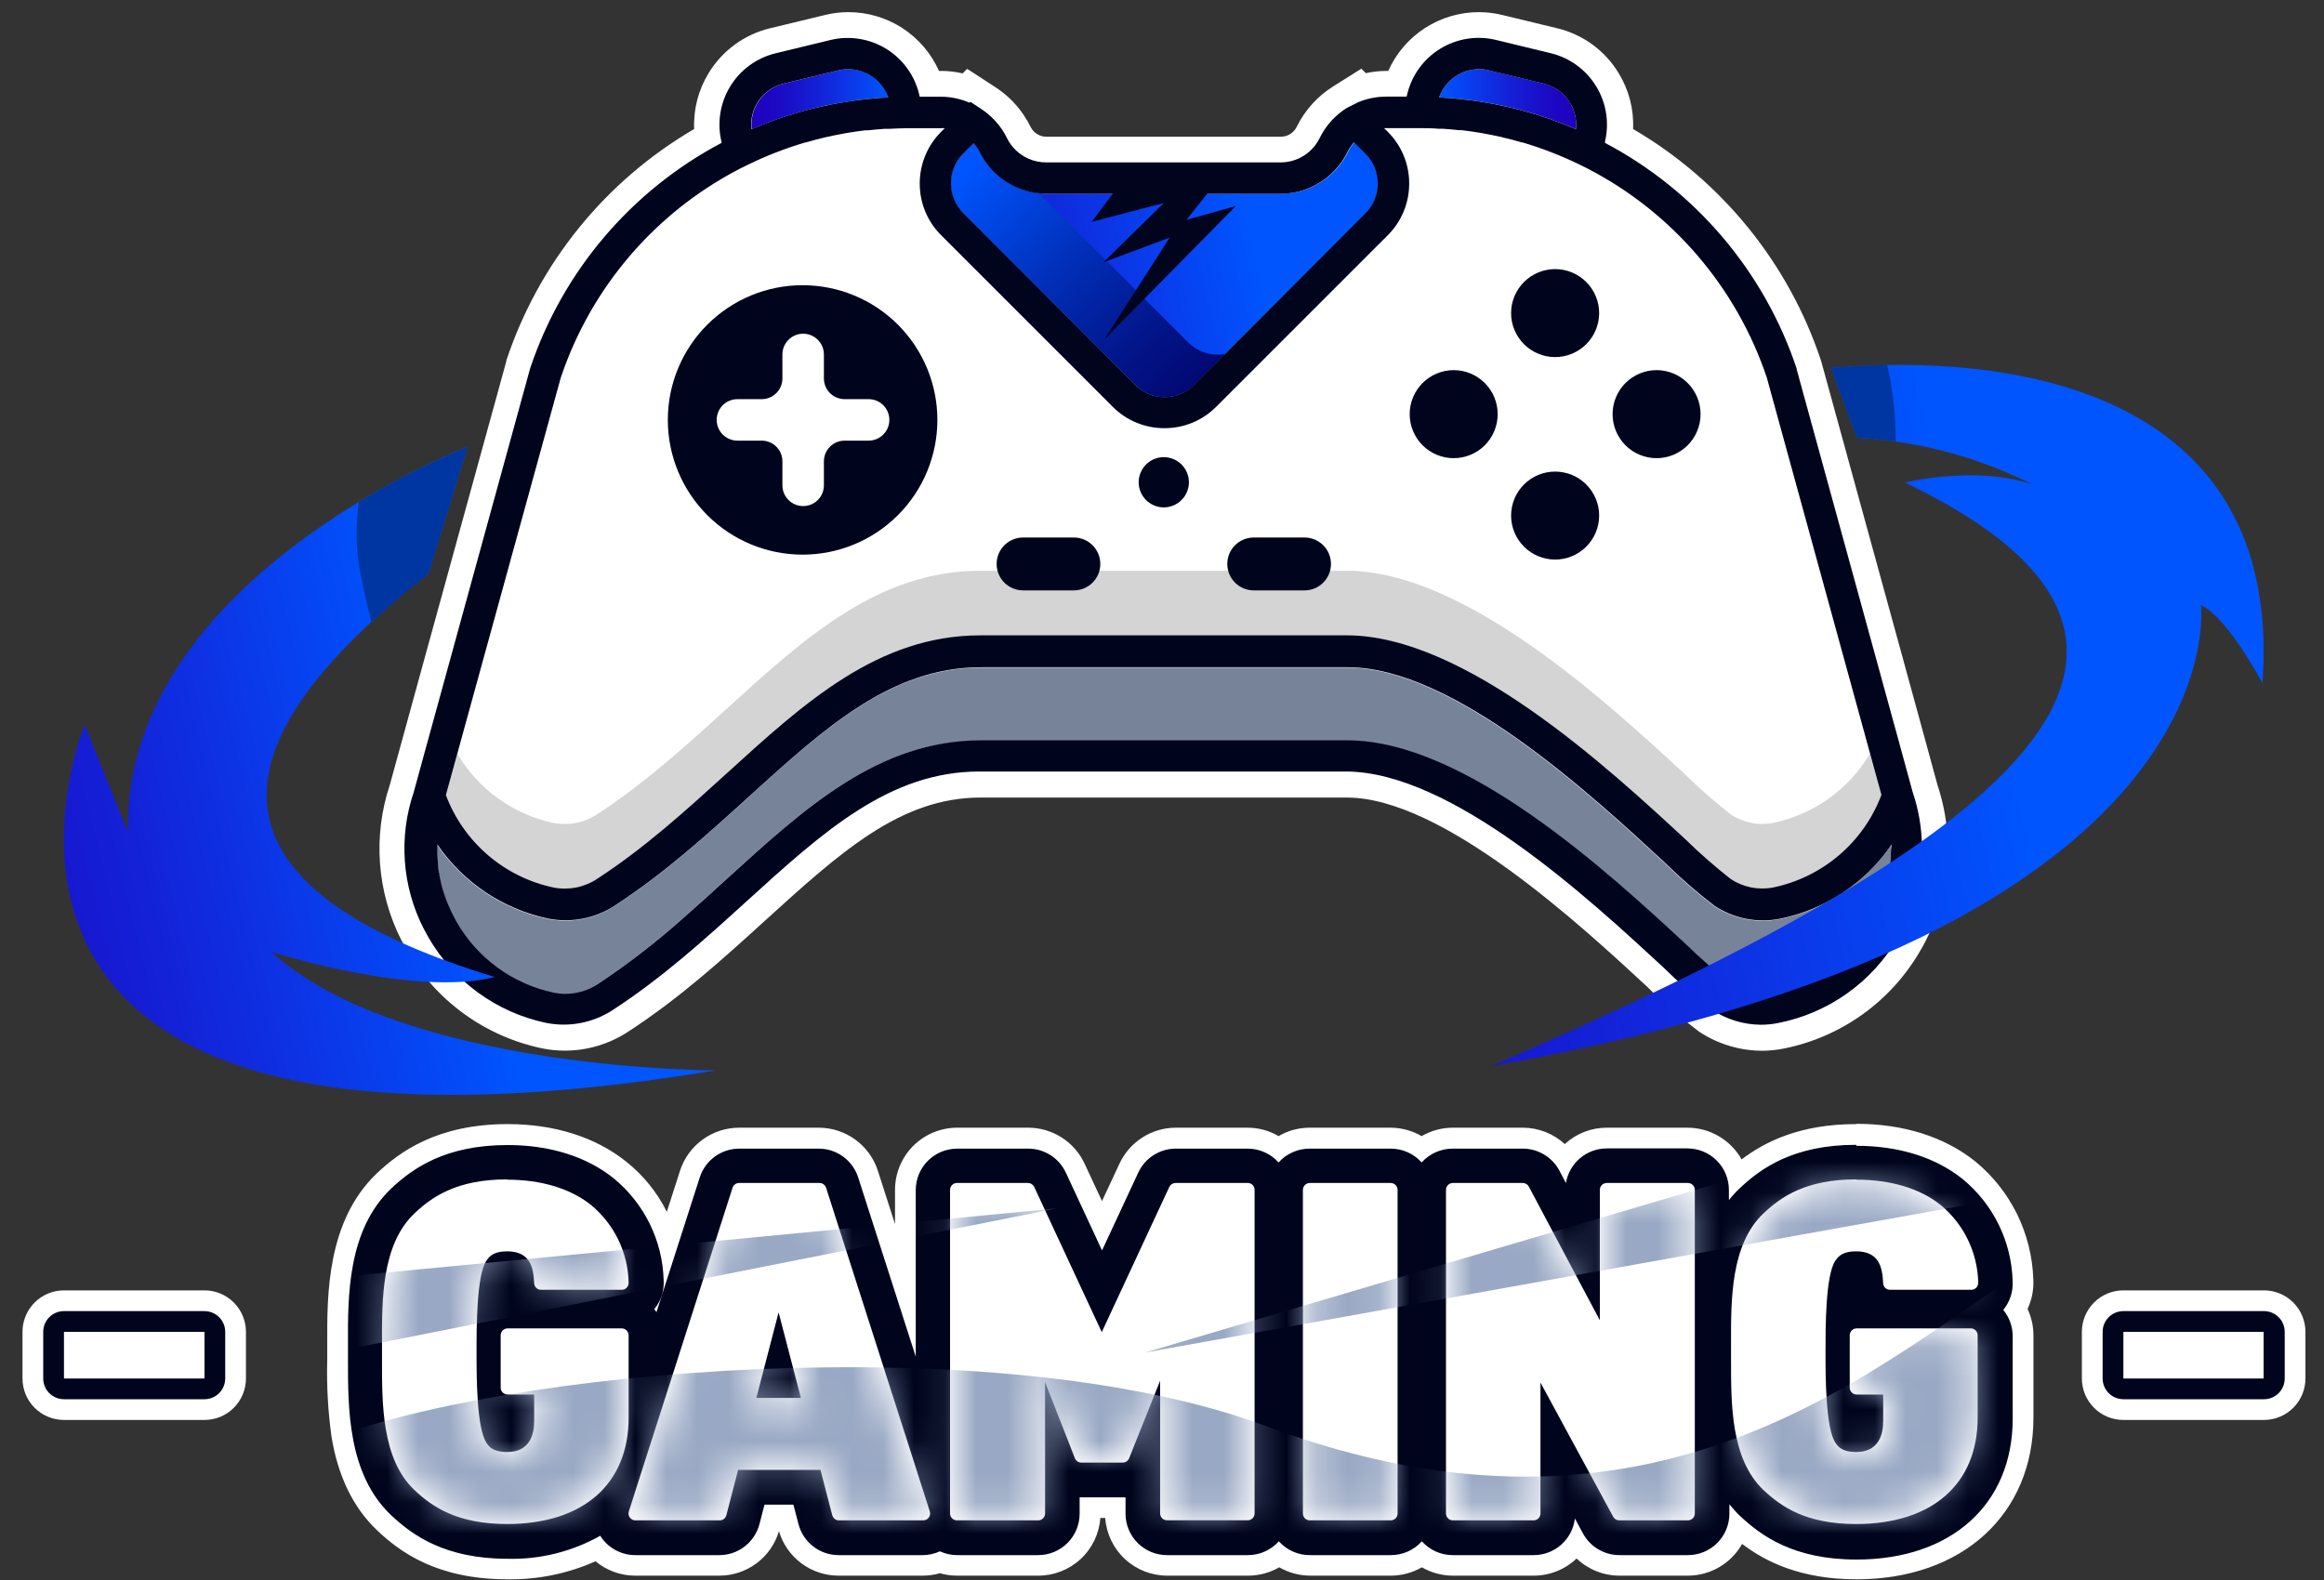
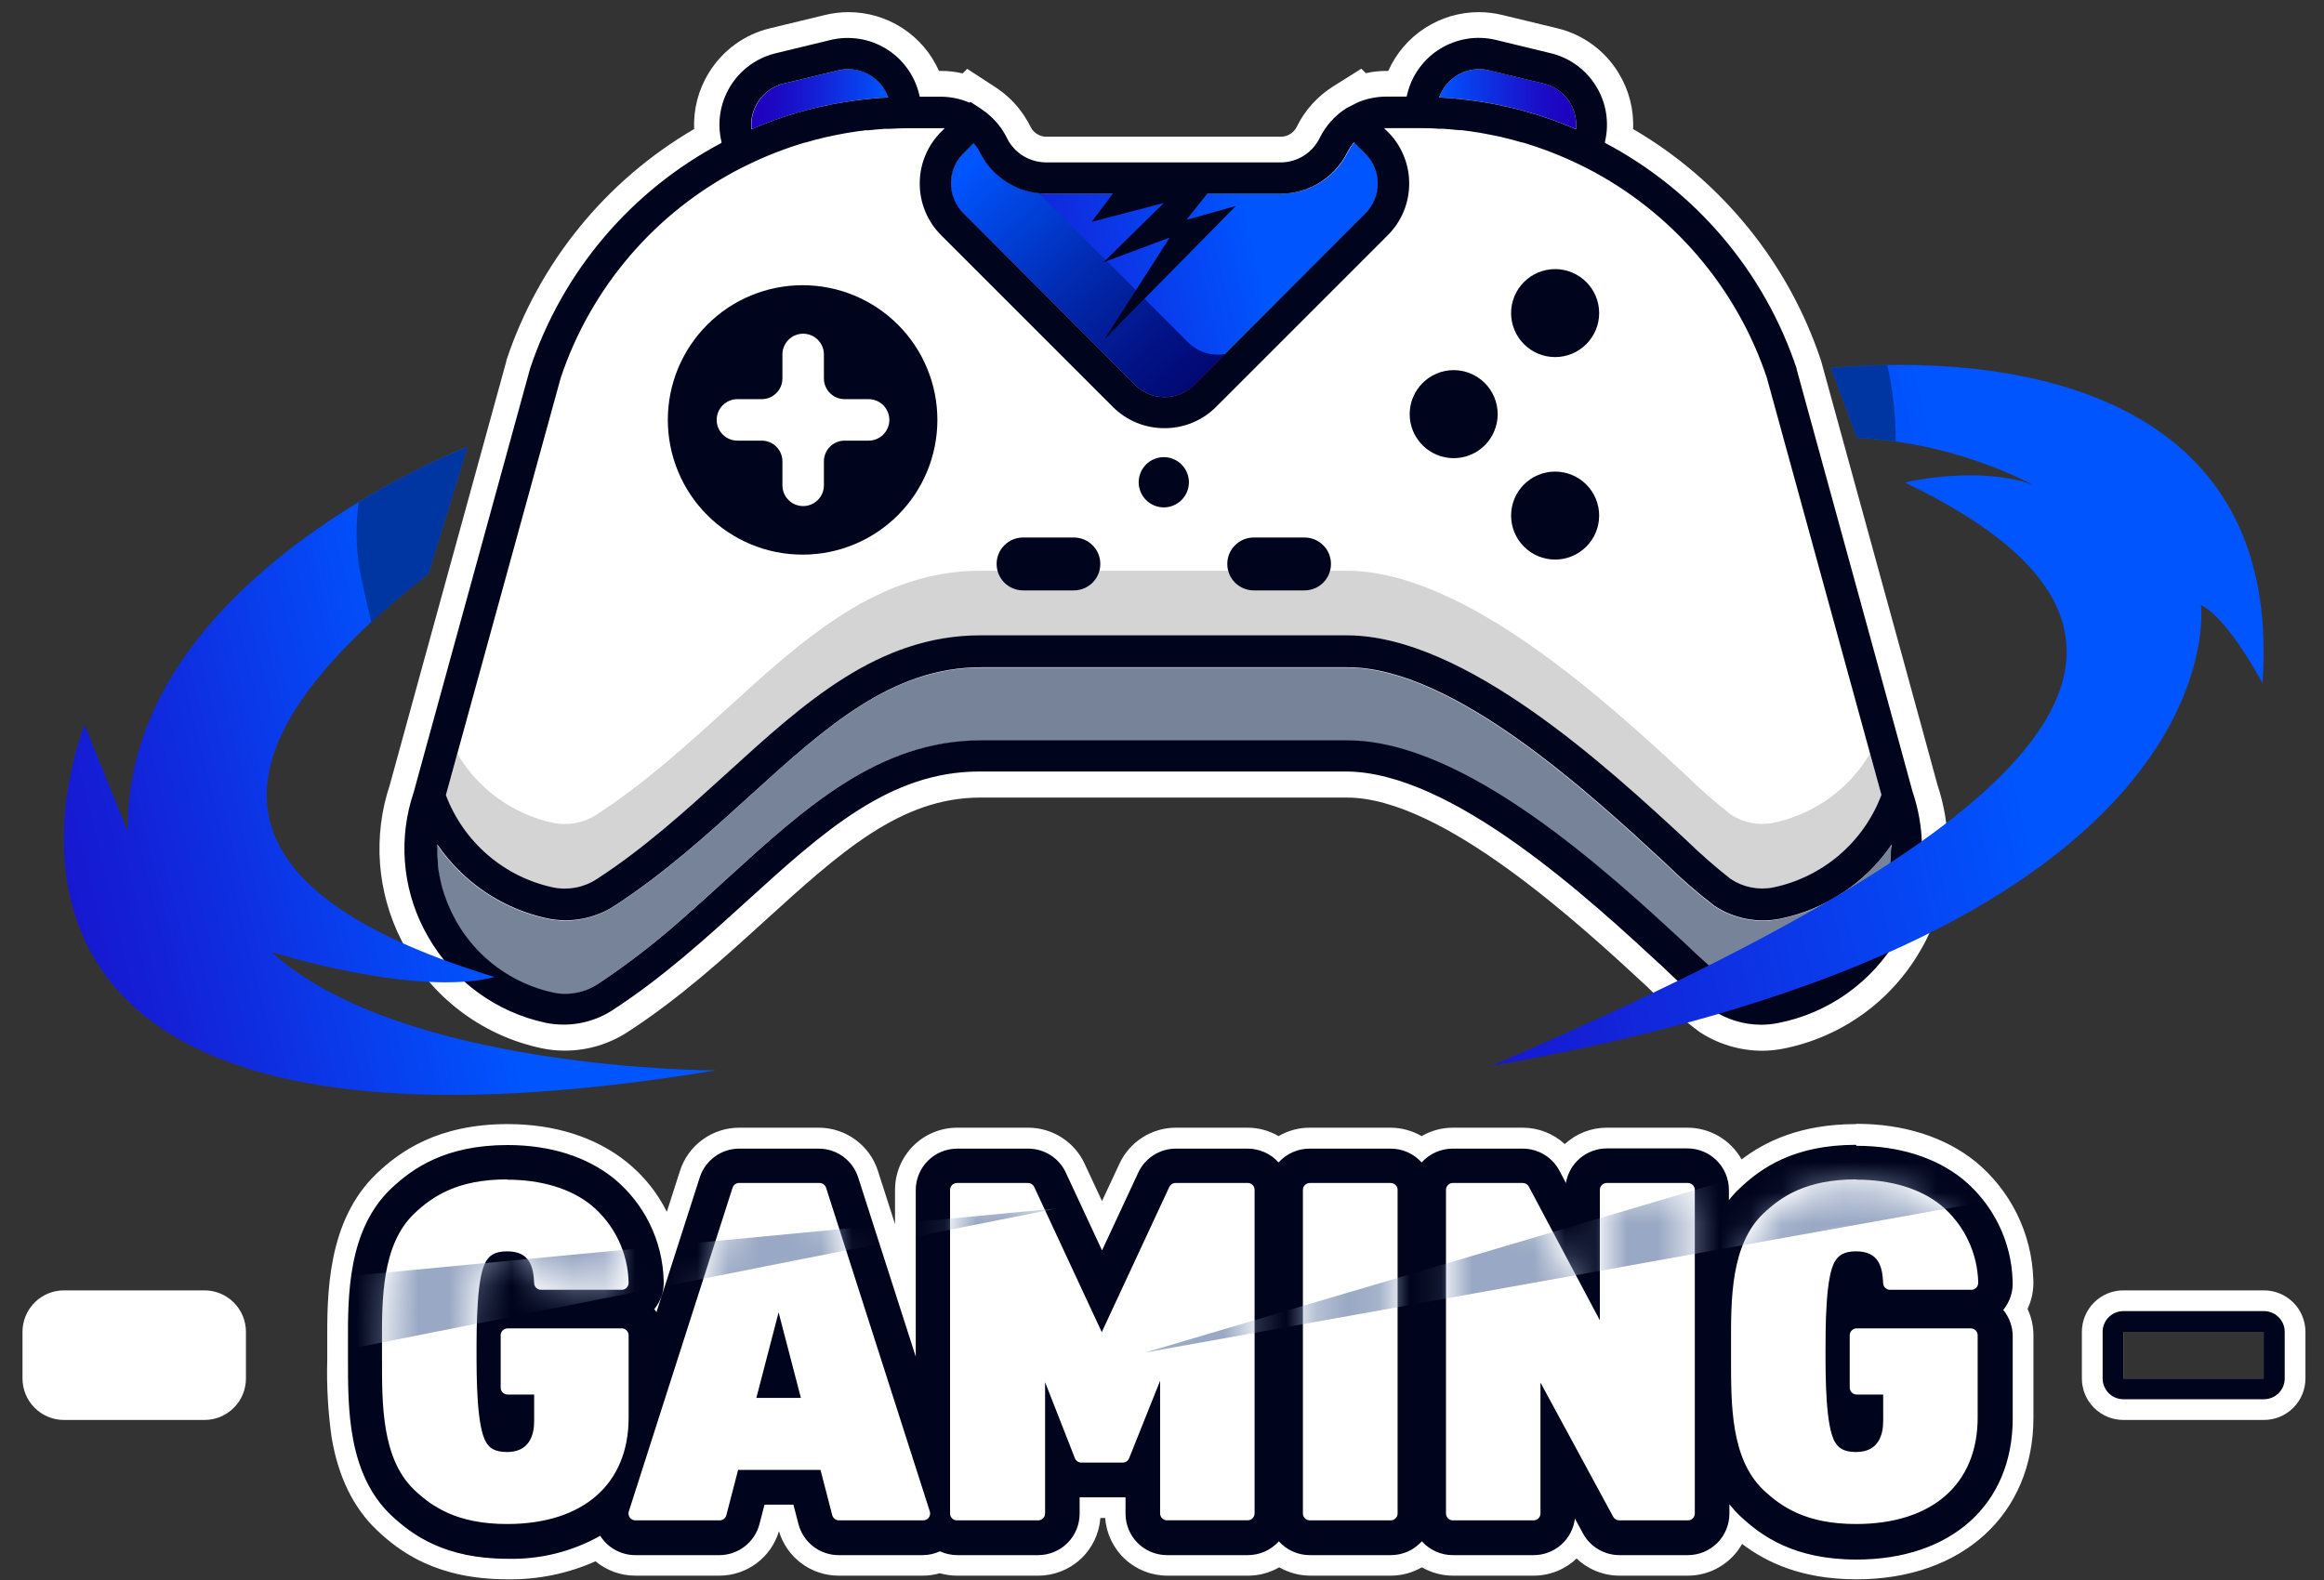
<svg xmlns="http://www.w3.org/2000/svg" width="75" height="51" viewBox="0 0 75 51" fill="none">
  <rect x="0" y="0" width="75" height="51" fill="#333333" stroke="none" />
  <path d="M56.872 33.917C56.154 33.915 55.451 33.705 54.849 33.311C54.249 32.86 53.68 32.369 53.147 31.841C51.008 29.86 46.556 25.744 43.466 25.744H31.643C29.062 25.744 27.131 27.498 24.686 29.719C23.332 30.951 21.931 32.224 20.26 33.309C19.654 33.704 18.947 33.914 18.224 33.913C17.972 33.913 17.721 33.887 17.474 33.835C16.566 33.642 15.709 33.26 14.959 32.713C14.209 32.166 13.583 31.467 13.122 30.661C13.064 30.558 13.008 30.455 12.955 30.351C12.563 29.581 12.329 28.742 12.264 27.881C12.2 27.02 12.307 26.155 12.58 25.336L13.664 21.386L16.341 11.657V11.635C17.386 8.491 19.54 5.835 22.402 4.165C22.374 3.529 22.538 2.9 22.87 2.358C23.089 1.998 23.377 1.685 23.717 1.436C24.057 1.188 24.444 1.01 24.853 0.912L26.624 0.484C26.87 0.423 27.123 0.393 27.376 0.392C27.995 0.391 28.601 0.569 29.121 0.906C29.64 1.243 30.051 1.723 30.303 2.289H30.358C30.596 2.288 30.834 2.315 31.066 2.369L31.213 2.222L32.121 2.813C32.41 3.001 32.668 3.234 32.884 3.504L32.899 3.522L32.91 3.54C32.946 3.585 32.98 3.629 33.011 3.676L33.035 3.709C33.069 3.761 33.102 3.814 33.133 3.868C33.142 3.878 33.15 3.889 33.156 3.901C33.191 3.966 33.227 4.033 33.261 4.1C33.32 4.217 33.417 4.31 33.537 4.363C33.607 4.395 33.683 4.412 33.76 4.412H41.345C41.449 4.411 41.55 4.381 41.638 4.326C41.726 4.271 41.798 4.193 41.844 4.1C42.109 3.559 42.52 3.103 43.031 2.784L43.934 2.217L44.077 2.362C44.297 2.313 44.521 2.289 44.746 2.289H44.802C45.054 1.723 45.465 1.243 45.984 0.907C46.504 0.57 47.11 0.391 47.729 0.392C47.983 0.393 48.236 0.423 48.483 0.484L50.254 0.912C50.663 1.01 51.049 1.188 51.389 1.436C51.73 1.684 52.017 1.997 52.235 2.358C52.568 2.899 52.732 3.529 52.703 4.165C55.565 5.836 57.72 8.491 58.766 11.635L58.786 11.704L61.374 21.125L62.101 23.779L62.527 25.34C62.942 26.583 62.971 27.922 62.612 29.182C62.496 29.589 62.341 29.984 62.15 30.362C62.092 30.473 62.036 30.585 61.976 30.678C61.511 31.487 60.879 32.187 60.122 32.733C59.365 33.278 58.501 33.656 57.586 33.842C57.351 33.89 57.112 33.916 56.872 33.917Z" fill="white" />
  <path d="M48.049 2.268L49.821 2.697C50.143 2.775 50.425 2.967 50.617 3.238C50.808 3.508 50.894 3.839 50.86 4.169C50.336 3.943 49.797 3.752 49.247 3.598C49.08 3.551 48.913 3.509 48.743 3.469L48.556 3.428C48.447 3.404 48.333 3.379 48.228 3.359L47.991 3.317L47.699 3.268L47.456 3.234L47.151 3.199L46.927 3.176C46.811 3.165 46.704 3.158 46.58 3.152L46.443 3.141C46.557 2.823 46.784 2.559 47.08 2.398C47.376 2.237 47.721 2.191 48.049 2.268Z" fill="url(#paint0_linear_1819_5124)" />
  <path d="M33.772 6.25H41.356C41.468 6.25 41.58 6.242 41.691 6.226C41.855 6.202 42.017 6.161 42.173 6.103C42.638 5.93 43.039 5.619 43.321 5.211L43.333 5.195L43.352 5.164C43.408 5.08 43.458 4.993 43.502 4.903C43.531 4.844 43.564 4.788 43.6 4.733C43.634 4.684 43.671 4.637 43.712 4.593L44.08 4.961C44.206 5.086 44.307 5.236 44.375 5.4C44.443 5.565 44.478 5.742 44.477 5.92C44.477 6.099 44.443 6.276 44.375 6.441C44.306 6.606 44.206 6.755 44.08 6.881L38.541 12.418C38.415 12.545 38.265 12.646 38.1 12.714C37.935 12.783 37.758 12.818 37.58 12.817C37.222 12.816 36.879 12.672 36.627 12.418L31.093 6.881C30.965 6.756 30.864 6.606 30.796 6.441C30.727 6.276 30.692 6.099 30.693 5.92C30.693 5.742 30.728 5.565 30.796 5.4C30.865 5.235 30.966 5.086 31.093 4.961L31.434 4.617C31.459 4.644 31.481 4.673 31.503 4.702C31.526 4.731 31.525 4.731 31.534 4.747C31.57 4.798 31.602 4.852 31.63 4.907C31.803 5.258 32.058 5.561 32.374 5.79C32.69 6.02 33.057 6.169 33.444 6.226C33.553 6.241 33.662 6.25 33.772 6.25Z" fill="url(#paint1_linear_1819_5124)" />
  <path d="M25.292 2.697L27.063 2.268C27.169 2.244 27.276 2.231 27.384 2.231C27.667 2.231 27.943 2.319 28.174 2.482C28.405 2.645 28.58 2.875 28.676 3.141L28.54 3.152C28.424 3.152 28.317 3.165 28.192 3.176L27.969 3.199L27.663 3.234L27.42 3.27C27.322 3.283 27.224 3.299 27.128 3.317L26.889 3.359C26.78 3.379 26.666 3.404 26.564 3.428L26.376 3.469C26.207 3.509 26.039 3.551 25.872 3.598C25.322 3.752 24.782 3.943 24.257 4.169C24.224 3.84 24.31 3.51 24.5 3.24C24.69 2.969 24.971 2.777 25.292 2.697Z" fill="url(#paint2_linear_1819_5124)" />
-   <path d="M18.096 12.195C19.071 9.282 21.141 6.863 23.869 5.449L24.128 5.322C24.727 5.028 25.35 4.786 25.99 4.597H26.008C26.206 4.537 26.41 4.486 26.613 4.437L26.724 4.412C26.883 4.377 27.041 4.345 27.201 4.316L27.36 4.287C27.552 4.256 27.744 4.227 27.938 4.205H28.027C28.201 4.185 28.375 4.171 28.551 4.158H28.696C28.897 4.147 29.098 4.14 29.3 4.138H30.367C30.408 4.135 30.449 4.135 30.489 4.138L30.373 4.254C30.154 4.472 29.98 4.732 29.861 5.019C29.742 5.305 29.681 5.612 29.682 5.922C29.681 6.233 29.742 6.54 29.86 6.827C29.979 7.114 30.154 7.374 30.373 7.593L35.91 13.13C36.129 13.35 36.389 13.524 36.675 13.643C36.961 13.761 37.269 13.822 37.579 13.821C37.889 13.822 38.197 13.762 38.483 13.643C38.77 13.524 39.031 13.35 39.249 13.13L44.786 7.593C45.006 7.374 45.18 7.114 45.299 6.827C45.418 6.54 45.478 6.233 45.477 5.922C45.478 5.612 45.417 5.305 45.299 5.019C45.18 4.732 45.006 4.472 44.786 4.254L44.666 4.136C44.692 4.136 44.719 4.136 44.746 4.136H45.812C46.015 4.136 46.218 4.136 46.419 4.156H46.564C46.738 4.169 46.912 4.182 47.086 4.202H47.175C47.369 4.225 47.563 4.254 47.755 4.285L47.913 4.314C48.072 4.343 48.23 4.374 48.389 4.41C48.426 4.41 48.464 4.426 48.502 4.437C48.705 4.484 48.906 4.535 49.105 4.595H49.127C49.766 4.784 50.388 5.026 50.987 5.318L51.239 5.443C53.969 6.856 56.042 9.276 57.019 12.191L60.718 25.657C60.434 26.41 59.965 27.078 59.354 27.601C58.743 28.123 58.009 28.483 57.222 28.646C56.746 28.738 56.253 28.639 55.85 28.37C55.342 27.97 54.856 27.544 54.394 27.092C51.904 24.79 47.275 20.507 43.463 20.507H31.64C28.348 20.507 25.968 22.67 23.447 24.968C22.147 26.15 20.804 27.373 19.256 28.377C18.84 28.648 18.334 28.744 17.848 28.644C17.069 28.476 16.343 28.116 15.739 27.595C15.135 27.074 14.671 26.41 14.391 25.664L18.096 12.195Z" fill="white" />
  <path d="M57.222 32.048C56.747 32.142 56.253 32.043 55.851 31.774C55.342 31.374 54.856 30.948 54.394 30.496C51.907 28.194 47.276 23.911 43.464 23.911H31.641C28.348 23.911 25.968 26.074 23.448 28.372C22.961 28.818 22.466 29.264 21.96 29.71C21.108 30.464 20.206 31.158 19.258 31.787C18.947 31.989 18.583 32.095 18.212 32.093C18.09 32.092 17.968 32.08 17.849 32.055C17.196 31.915 16.581 31.638 16.042 31.243C15.504 30.848 15.055 30.344 14.726 29.764C14.674 29.675 14.627 29.585 14.583 29.496C14.569 29.47 14.556 29.443 14.545 29.414C14.514 29.349 14.485 29.282 14.456 29.215C14.444 29.186 14.431 29.159 14.42 29.13C14.389 29.05 14.36 28.97 14.333 28.89L14.32 28.849C14.288 28.758 14.262 28.662 14.237 28.568C14.237 28.541 14.226 28.515 14.219 28.488C14.201 28.417 14.188 28.347 14.175 28.276C14.175 28.245 14.175 28.216 14.157 28.185C14.146 28.107 14.134 28.031 14.126 27.962C14.126 27.941 14.126 27.921 14.126 27.901C14.126 27.805 14.11 27.707 14.105 27.611V27.538C14.105 27.464 14.105 27.388 14.105 27.315V27.27C14.941 28.494 16.215 29.349 17.663 29.659C18.409 29.812 19.184 29.665 19.823 29.251C21.438 28.2 22.812 26.951 24.144 25.742C26.62 23.493 28.757 21.55 31.661 21.55H43.484C46.901 21.55 51.342 25.66 53.731 27.868C54.232 28.362 54.763 28.824 55.322 29.251C55.945 29.663 56.706 29.813 57.439 29.668C58.906 29.368 60.197 28.508 61.039 27.27C61.04 27.286 61.04 27.301 61.039 27.317C61.039 27.39 61.039 27.464 61.039 27.54C61.039 27.567 61.039 27.593 61.039 27.618C61.039 27.716 61.039 27.814 61.019 27.91V27.968C61.019 28.046 60.999 28.124 60.986 28.205C60.986 28.234 60.974 28.265 60.968 28.296C60.954 28.367 60.939 28.439 60.923 28.508L60.903 28.591C60.879 28.684 60.852 28.78 60.821 28.874C60.821 28.885 60.821 28.896 60.821 28.907C60.791 28.99 60.763 29.072 60.729 29.155C60.729 29.184 60.705 29.213 60.693 29.24C60.664 29.309 60.635 29.376 60.604 29.443L60.564 29.523C60.519 29.612 60.472 29.704 60.421 29.793C60.079 30.375 59.617 30.877 59.065 31.265C58.514 31.654 57.885 31.921 57.222 32.048Z" fill="#778399" />
  <path d="M57.222 26.561C56.746 26.655 56.253 26.556 55.85 26.286C55.342 25.887 54.856 25.46 54.394 25.008C51.904 22.706 47.275 18.423 43.463 18.423H31.64C28.348 18.423 25.968 20.587 23.447 22.884C22.147 24.064 20.804 25.287 19.256 26.293C18.84 26.563 18.334 26.659 17.848 26.561C17.207 26.422 16.602 26.153 16.07 25.769C15.538 25.385 15.092 24.895 14.759 24.33L14.391 25.668C14.671 26.415 15.135 27.079 15.739 27.599C16.343 28.12 17.069 28.481 17.848 28.649C18.334 28.748 18.84 28.652 19.256 28.381C20.804 27.377 22.156 26.15 23.447 24.972C25.968 22.681 28.355 20.511 31.64 20.511H43.463C47.273 20.511 51.902 24.794 54.394 27.096C54.856 27.548 55.342 27.975 55.85 28.374C56.253 28.643 56.746 28.743 57.222 28.651C58.009 28.488 58.743 28.128 59.354 27.605C59.965 27.083 60.434 26.414 60.718 25.662L60.349 24.323C60.013 24.894 59.561 25.387 59.023 25.773C58.484 26.158 57.871 26.427 57.222 26.561Z" fill="#D4D4D4" />
  <path d="M38.34 11.049L33.526 6.237L33.435 6.226C33.048 6.169 32.681 6.02 32.365 5.79C32.05 5.561 31.794 5.258 31.622 4.907C31.593 4.852 31.561 4.798 31.526 4.747C31.526 4.731 31.503 4.718 31.494 4.702C31.485 4.686 31.45 4.644 31.425 4.617L31.084 4.961C30.957 5.086 30.856 5.235 30.787 5.4C30.719 5.565 30.684 5.742 30.685 5.92C30.684 6.099 30.718 6.276 30.787 6.441C30.855 6.606 30.956 6.756 31.084 6.881L36.627 12.418C36.753 12.545 36.903 12.646 37.068 12.714C37.233 12.783 37.41 12.818 37.589 12.817C37.767 12.818 37.944 12.783 38.109 12.714C38.274 12.646 38.424 12.545 38.55 12.418L39.543 11.425C39.469 11.439 39.394 11.447 39.32 11.448C39.138 11.45 38.958 11.416 38.789 11.348C38.621 11.279 38.468 11.177 38.34 11.049Z" fill="url(#paint3_linear_1819_5124)" />
  <path d="M50.187 11.526C50.563 11.526 50.925 11.376 51.191 11.11C51.458 10.843 51.608 10.482 51.608 10.105C51.607 9.728 51.457 9.368 51.191 9.102C50.924 8.836 50.563 8.686 50.187 8.686C49.81 8.686 49.449 8.836 49.183 9.102C48.916 9.368 48.766 9.728 48.766 10.105C48.766 10.482 48.915 10.843 49.182 11.11C49.448 11.376 49.81 11.526 50.187 11.526Z" fill="#00041D" />
  <path d="M50.187 18.062C50.563 18.062 50.924 17.912 51.191 17.646C51.457 17.38 51.607 17.02 51.608 16.643C51.608 16.266 51.458 15.905 51.191 15.638C50.925 15.372 50.563 15.222 50.187 15.222C49.81 15.222 49.448 15.372 49.182 15.638C48.915 15.905 48.766 16.266 48.766 16.643C48.766 17.02 48.916 17.38 49.183 17.646C49.449 17.912 49.81 18.062 50.187 18.062Z" fill="#00041D" />
  <path d="M46.912 14.789C47.289 14.789 47.65 14.64 47.917 14.373C48.183 14.107 48.333 13.745 48.333 13.368C48.333 12.992 48.183 12.63 47.917 12.364C47.65 12.097 47.289 11.947 46.912 11.947C46.535 11.948 46.175 12.098 45.909 12.364C45.643 12.631 45.493 12.992 45.493 13.368C45.493 13.745 45.643 14.106 45.909 14.372C46.175 14.639 46.535 14.789 46.912 14.789Z" fill="#00041D" />
-   <path d="M53.462 14.789C53.838 14.789 54.199 14.639 54.465 14.372C54.731 14.106 54.881 13.745 54.881 13.368C54.881 12.992 54.731 12.631 54.465 12.364C54.199 12.098 53.838 11.948 53.462 11.947C53.085 11.947 52.724 12.097 52.457 12.364C52.191 12.63 52.041 12.992 52.041 13.368C52.041 13.745 52.191 14.107 52.457 14.373C52.724 14.64 53.085 14.789 53.462 14.789Z" fill="#00041D" />
  <path d="M25.902 17.903C27.055 17.903 28.162 17.445 28.977 16.629C29.793 15.814 30.251 14.707 30.251 13.553C30.251 12.4 29.792 11.294 28.977 10.479C28.161 9.664 27.055 9.206 25.902 9.206C24.748 9.206 23.642 9.664 22.827 10.479C22.011 11.294 21.552 12.4 21.552 13.553C21.552 14.707 22.01 15.814 22.826 16.629C23.642 17.445 24.748 17.903 25.902 17.903ZM23.129 13.553C23.129 13.376 23.199 13.206 23.325 13.08C23.45 12.955 23.621 12.884 23.798 12.884H24.581C24.759 12.884 24.929 12.814 25.054 12.688C25.18 12.563 25.25 12.393 25.25 12.215V11.441C25.25 11.264 25.321 11.093 25.446 10.968C25.572 10.842 25.742 10.772 25.919 10.772C26.097 10.772 26.267 10.842 26.393 10.968C26.518 11.093 26.589 11.264 26.589 11.441V12.215C26.589 12.393 26.659 12.563 26.785 12.688C26.91 12.814 27.08 12.884 27.258 12.884H28.032C28.209 12.884 28.38 12.955 28.505 13.08C28.631 13.206 28.701 13.376 28.701 13.553C28.701 13.731 28.631 13.901 28.505 14.027C28.38 14.152 28.209 14.223 28.032 14.223H27.258C27.08 14.223 26.91 14.293 26.785 14.419C26.659 14.544 26.589 14.714 26.589 14.892V15.666C26.589 15.844 26.518 16.014 26.393 16.139C26.267 16.265 26.097 16.335 25.919 16.335C25.742 16.335 25.572 16.265 25.446 16.139C25.321 16.014 25.25 15.844 25.25 15.666V14.892C25.25 14.714 25.18 14.544 25.054 14.419C24.929 14.293 24.759 14.223 24.581 14.223H23.805C23.716 14.224 23.629 14.207 23.547 14.174C23.465 14.14 23.39 14.091 23.327 14.029C23.264 13.967 23.215 13.893 23.18 13.811C23.146 13.73 23.129 13.642 23.129 13.553Z" fill="#00041D" />
  <path d="M34.655 17.35H33.017C32.546 17.35 32.163 17.732 32.163 18.203C32.163 18.675 32.546 19.057 33.017 19.057H34.655C35.127 19.057 35.509 18.675 35.509 18.203C35.509 17.732 35.127 17.35 34.655 17.35Z" fill="#00041D" />
  <path d="M42.099 17.35H40.462C39.99 17.35 39.607 17.732 39.607 18.203C39.607 18.675 39.99 19.057 40.462 19.057H42.099C42.571 19.057 42.953 18.675 42.953 18.203C42.953 17.732 42.571 17.35 42.099 17.35Z" fill="#00041D" />
  <path d="M37.557 16.378C37.772 16.378 37.978 16.292 38.13 16.14C38.282 15.989 38.368 15.783 38.369 15.568C38.369 15.352 38.283 15.146 38.131 14.994C37.979 14.841 37.772 14.756 37.557 14.756C37.342 14.756 37.136 14.842 36.984 14.994C36.832 15.147 36.747 15.353 36.747 15.568C36.748 15.782 36.833 15.988 36.985 16.14C37.137 16.291 37.342 16.377 37.557 16.378Z" fill="#00041D" />
  <path d="M61.73 25.579L61.712 25.517L61.297 23.998L57.983 11.925V11.901C56.936 8.764 54.719 6.153 51.795 4.611V4.577C51.941 3.966 51.84 3.323 51.512 2.787C51.185 2.25 50.658 1.866 50.048 1.718L48.277 1.289C47.666 1.141 47.021 1.242 46.484 1.57C45.947 1.897 45.563 2.425 45.415 3.036L45.395 3.118H44.737C44.426 3.119 44.118 3.181 43.831 3.299L43.465 3.484C43.086 3.721 42.782 4.06 42.586 4.461C42.471 4.695 42.292 4.891 42.071 5.029C41.85 5.167 41.595 5.241 41.335 5.242H33.751C33.555 5.241 33.362 5.199 33.184 5.119C32.886 4.986 32.644 4.754 32.499 4.461C32.475 4.41 32.448 4.361 32.421 4.314L32.405 4.29L32.332 4.171L32.318 4.153L32.231 4.035C32.07 3.831 31.876 3.654 31.658 3.511L31.317 3.288L31.29 3.315C30.993 3.187 30.674 3.121 30.351 3.121H29.682L29.662 3.038C29.589 2.736 29.457 2.45 29.273 2.199C29.09 1.947 28.859 1.735 28.594 1.572C28.328 1.41 28.033 1.302 27.726 1.254C27.418 1.205 27.104 1.218 26.802 1.291L25.031 1.72C24.42 1.868 23.893 2.252 23.566 2.788C23.238 3.324 23.137 3.969 23.284 4.58V4.613C20.365 6.156 18.153 8.764 17.107 11.896L13.784 23.993L13.351 25.573C13.108 26.29 13.011 27.048 13.066 27.803C13.12 28.558 13.326 29.295 13.67 29.969C13.717 30.061 13.766 30.15 13.817 30.239C14.218 30.943 14.763 31.553 15.417 32.032C16.07 32.51 16.817 32.845 17.609 33.014C18.355 33.167 19.13 33.02 19.769 32.606C21.384 31.555 22.758 30.306 24.089 29.097C26.566 26.846 28.703 24.903 31.607 24.903H43.429C46.847 24.903 51.29 29.015 53.677 31.223C54.178 31.717 54.709 32.179 55.268 32.606C55.732 32.91 56.274 33.073 56.829 33.077C57.014 33.076 57.197 33.059 57.378 33.023C58.183 32.866 58.946 32.539 59.614 32.063C60.282 31.587 60.841 30.973 61.253 30.264C61.303 30.171 61.352 30.08 61.4 29.989C61.57 29.657 61.706 29.309 61.808 28.95C62.123 27.844 62.096 26.669 61.73 25.579ZM48.049 2.271L49.82 2.699C50.142 2.777 50.425 2.969 50.616 3.24C50.808 3.511 50.894 3.842 50.86 4.171C50.336 3.945 49.797 3.754 49.247 3.6C49.08 3.553 48.913 3.511 48.743 3.471L48.556 3.431C48.446 3.406 48.333 3.382 48.228 3.361L47.991 3.319L47.699 3.27L47.456 3.237L47.15 3.201L46.927 3.179C46.811 3.167 46.704 3.161 46.579 3.154L46.443 3.143C46.556 2.825 46.783 2.56 47.079 2.399C47.376 2.238 47.721 2.191 48.049 2.268V2.271ZM31.083 4.963L31.424 4.62C31.448 4.646 31.471 4.675 31.493 4.704C31.515 4.733 31.515 4.733 31.524 4.749C31.56 4.8 31.592 4.854 31.62 4.91C31.793 5.26 32.048 5.563 32.364 5.793C32.68 6.022 33.047 6.172 33.434 6.228C33.545 6.244 33.658 6.252 33.771 6.253H35.912L35.232 7.16L37.556 6.554L35.613 8.465L37.748 7.669L35.644 10.95L39.883 6.65L38.29 7.096L38.959 6.253H41.342C41.453 6.252 41.565 6.244 41.676 6.228C41.841 6.204 42.002 6.163 42.158 6.105C42.623 5.932 43.024 5.621 43.307 5.213L43.318 5.197L43.338 5.166C43.393 5.082 43.443 4.995 43.487 4.905C43.517 4.847 43.55 4.79 43.586 4.736C43.62 4.686 43.657 4.639 43.697 4.595L44.065 4.963C44.192 5.089 44.292 5.238 44.361 5.403C44.429 5.567 44.463 5.744 44.462 5.922C44.463 6.101 44.428 6.278 44.36 6.443C44.292 6.608 44.192 6.758 44.065 6.884L38.54 12.418C38.414 12.545 38.264 12.646 38.099 12.714C37.934 12.783 37.757 12.818 37.578 12.817C37.221 12.816 36.878 12.672 36.626 12.418L31.091 6.882C30.964 6.756 30.863 6.606 30.795 6.441C30.726 6.276 30.691 6.099 30.692 5.92C30.69 5.742 30.724 5.566 30.791 5.401C30.858 5.237 30.957 5.087 31.083 4.961V4.963ZM25.283 2.699L27.054 2.271C27.159 2.246 27.267 2.233 27.375 2.233C27.658 2.234 27.933 2.321 28.165 2.484C28.396 2.647 28.571 2.877 28.667 3.143L28.531 3.154C28.415 3.154 28.308 3.167 28.183 3.179L27.96 3.201L27.654 3.237L27.411 3.272C27.313 3.286 27.215 3.301 27.119 3.319L26.88 3.361C26.771 3.382 26.657 3.406 26.554 3.431L26.367 3.471C26.197 3.511 26.03 3.553 25.863 3.6C25.312 3.754 24.773 3.945 24.248 4.171C24.214 3.841 24.302 3.509 24.493 3.238C24.685 2.967 24.969 2.775 25.292 2.697L25.283 2.699ZM18.096 12.195C19.07 9.282 21.141 6.863 23.869 5.449L24.127 5.322C24.727 5.028 25.35 4.786 25.99 4.597H26.008C26.206 4.537 26.409 4.486 26.612 4.437L26.724 4.412C26.882 4.377 27.041 4.345 27.201 4.316L27.36 4.287C27.551 4.256 27.743 4.227 27.937 4.205H28.027C28.201 4.185 28.375 4.171 28.551 4.158H28.696C28.896 4.147 29.097 4.14 29.3 4.138H30.367C30.407 4.135 30.448 4.135 30.489 4.138L30.373 4.254C30.154 4.472 29.979 4.732 29.861 5.019C29.742 5.305 29.681 5.612 29.682 5.922C29.681 6.233 29.741 6.54 29.86 6.827C29.979 7.114 30.153 7.374 30.373 7.593L35.91 13.13C36.128 13.35 36.388 13.524 36.675 13.643C36.961 13.761 37.268 13.822 37.578 13.821C37.889 13.822 38.196 13.762 38.483 13.643C38.77 13.524 39.03 13.35 39.249 13.13L44.786 7.593C45.006 7.374 45.18 7.114 45.299 6.827C45.418 6.54 45.478 6.233 45.477 5.922C45.478 5.612 45.417 5.305 45.298 5.019C45.18 4.732 45.005 4.472 44.786 4.254L44.665 4.136C44.692 4.136 44.719 4.136 44.746 4.136H45.812C46.015 4.136 46.218 4.136 46.419 4.156H46.564C46.738 4.169 46.912 4.182 47.086 4.202H47.175C47.369 4.225 47.563 4.254 47.755 4.285L47.913 4.314C48.072 4.343 48.23 4.374 48.388 4.41C48.426 4.41 48.464 4.426 48.502 4.437C48.705 4.484 48.906 4.535 49.104 4.595H49.127C49.766 4.784 50.388 5.026 50.987 5.318L51.239 5.443C53.969 6.856 56.042 9.276 57.019 12.191L60.717 25.657C60.434 26.41 59.965 27.078 59.353 27.601C58.742 28.123 58.009 28.483 57.222 28.646C56.746 28.738 56.253 28.639 55.85 28.37C55.342 27.97 54.855 27.544 54.393 27.092C51.904 24.79 47.275 20.507 43.463 20.507H31.64C28.348 20.507 25.968 22.67 23.447 24.968C22.146 26.15 20.804 27.373 19.256 28.377C18.84 28.648 18.334 28.744 17.848 28.644C17.068 28.476 16.343 28.116 15.739 27.595C15.135 27.074 14.671 26.41 14.39 25.664L18.096 12.195ZM61.023 27.502C61.023 27.529 61.023 27.556 61.023 27.58C61.023 27.678 61.023 27.776 61.003 27.872V27.93C61.003 28.008 60.983 28.087 60.969 28.167C60.969 28.196 60.958 28.227 60.952 28.258C60.938 28.33 60.923 28.401 60.907 28.47L60.887 28.553C60.862 28.646 60.836 28.742 60.804 28.836C60.804 28.847 60.804 28.858 60.804 28.869C60.775 28.952 60.746 29.035 60.713 29.117C60.713 29.146 60.688 29.175 60.677 29.202C60.648 29.271 60.619 29.338 60.588 29.405L60.548 29.485C60.503 29.574 60.456 29.666 60.405 29.755C60.069 30.337 59.614 30.842 59.068 31.235C58.523 31.628 57.901 31.9 57.242 32.035C56.766 32.129 56.273 32.03 55.87 31.76C55.362 31.361 54.876 30.934 54.413 30.482C51.926 28.18 47.295 23.897 43.483 23.897H31.66C28.368 23.897 25.988 26.061 23.467 28.359C22.981 28.805 22.486 29.251 21.979 29.697C21.128 30.451 20.225 31.145 19.278 31.774C18.966 31.975 18.603 32.081 18.232 32.079C18.11 32.079 17.988 32.066 17.868 32.041C17.213 31.902 16.595 31.626 16.055 31.232C15.514 30.837 15.063 30.332 14.732 29.751C14.683 29.661 14.636 29.572 14.591 29.483C14.578 29.456 14.564 29.429 14.553 29.4C14.522 29.336 14.493 29.269 14.464 29.202C14.453 29.173 14.44 29.146 14.428 29.117C14.397 29.037 14.368 28.956 14.341 28.876L14.328 28.836C14.297 28.745 14.27 28.649 14.245 28.555C14.245 28.528 14.234 28.501 14.228 28.475C14.21 28.403 14.196 28.334 14.183 28.263C14.183 28.232 14.183 28.203 14.165 28.171C14.154 28.093 14.143 28.017 14.134 27.948C14.134 27.928 14.134 27.908 14.134 27.888C14.134 27.792 14.118 27.694 14.114 27.598V27.524C14.114 27.448 14.114 27.375 14.114 27.301V27.257C14.949 28.48 16.223 29.336 17.672 29.646C18.417 29.798 19.193 29.652 19.831 29.238C21.446 28.187 22.82 26.938 24.152 25.729C26.628 23.48 28.765 21.537 31.669 21.537H43.492C46.909 21.537 51.351 25.646 53.74 27.855C54.24 28.348 54.772 28.81 55.33 29.238C55.953 29.65 56.714 29.8 57.447 29.655C58.914 29.355 60.206 28.495 61.047 27.257C61.049 27.272 61.049 27.288 61.047 27.303C61.034 27.369 61.026 27.438 61.023 27.511V27.502Z" fill="#00041D" />
  <path d="M59.915 38.314C61.014 38.314 61.895 38.606 62.5 39.09C62.842 39.377 63.118 39.734 63.31 40.136C63.503 40.539 63.607 40.978 63.615 41.424H61.012C60.994 40.978 60.903 40.19 59.912 40.19C59.745 40.172 59.576 40.201 59.424 40.273C59.272 40.346 59.143 40.459 59.051 40.601C58.741 41.085 58.703 42.385 58.703 43.652C58.703 44.919 58.741 46.22 59.051 46.704C59.143 46.845 59.272 46.958 59.424 47.031C59.576 47.103 59.745 47.132 59.912 47.114C60.776 47.114 61.012 46.47 61.012 45.896V44.812H59.932V43.123H63.618V45.78C63.618 47.861 62.152 48.992 59.915 48.992C58.449 48.992 57.684 48.522 57.075 47.951C56.031 46.954 56.105 45.051 56.105 43.652C56.105 42.254 56.031 40.353 57.075 39.356C57.679 38.783 58.449 38.314 59.915 38.314ZM16.381 38.314C17.478 38.314 18.359 38.606 18.964 39.09C19.305 39.377 19.582 39.734 19.774 40.136C19.967 40.539 20.07 40.978 20.079 41.424H17.476C17.458 40.978 17.366 40.19 16.378 40.19C15.901 40.19 15.662 40.366 15.515 40.601C15.205 41.085 15.167 42.385 15.167 43.652C15.167 44.919 15.205 46.22 15.515 46.704C15.662 46.938 15.901 47.114 16.378 47.114C17.239 47.114 17.476 46.47 17.476 45.896V44.812H16.396V43.123H20.079V45.78C20.079 47.861 18.613 48.992 16.378 48.992C14.911 48.992 14.148 48.522 13.536 47.951C12.492 46.954 12.566 45.051 12.566 43.652C12.566 42.254 12.492 40.353 13.536 39.356C14.141 38.783 14.911 38.314 16.378 38.314M54.472 38.43V48.874H52.254L49.488 43.77V48.874H46.887V38.43H49.16L51.871 43.536V38.43H54.472ZM44.88 38.43V48.874H42.27V38.43H44.88ZM40.262 38.43V48.874H37.652V43.425L36.225 46.994H34.886L33.494 43.425V48.852H30.891V38.408H33.182L35.564 43.527L37.947 38.408H40.256M26.425 38.408L29.771 48.852H27.059L26.639 47.224H23.633L23.213 48.852H20.501L23.847 38.408H26.412M24.121 45.345H26.129L25.12 41.475L24.112 45.345M59.897 36.284C58.101 36.284 56.961 36.849 56.205 37.424C56.031 37.114 55.777 36.855 55.469 36.675C55.162 36.495 54.812 36.4 54.456 36.4H51.853C51.351 36.4 50.868 36.589 50.499 36.929C50.129 36.589 49.645 36.401 49.143 36.4H46.887C46.533 36.4 46.185 36.494 45.879 36.672C45.574 36.495 45.227 36.401 44.873 36.4H42.27C41.916 36.399 41.567 36.493 41.262 36.672C40.957 36.493 40.609 36.399 40.256 36.4H37.947C37.564 36.4 37.19 36.51 36.867 36.716C36.545 36.922 36.288 37.215 36.127 37.562L35.564 38.769L35.002 37.562C34.841 37.215 34.584 36.922 34.262 36.716C33.939 36.51 33.565 36.4 33.182 36.4H30.891C30.359 36.4 29.848 36.612 29.471 36.988C29.095 37.365 28.884 37.875 28.884 38.408V39.512L28.332 37.794C28.203 37.389 27.947 37.036 27.604 36.786C27.26 36.535 26.846 36.4 26.421 36.4H23.855C23.43 36.4 23.016 36.535 22.672 36.786C22.329 37.036 22.074 37.389 21.944 37.794L21.52 39.115C21.208 38.489 20.764 37.939 20.217 37.502C19.222 36.704 17.895 36.284 16.381 36.284C14.105 36.284 12.881 37.192 12.16 37.875C10.547 39.414 10.554 41.798 10.561 43.376V43.884C10.537 44.727 10.585 45.57 10.703 46.405C10.915 47.663 11.402 48.662 12.153 49.381C12.905 50.099 14.105 50.978 16.381 50.978C17.357 50.992 18.326 50.794 19.218 50.396C19.579 50.696 20.033 50.86 20.503 50.86H23.215C23.648 50.859 24.068 50.72 24.415 50.461C24.761 50.203 25.015 49.839 25.138 49.425C25.262 49.839 25.515 50.203 25.862 50.461C26.208 50.72 26.629 50.859 27.061 50.86H29.774C29.962 50.86 30.15 50.834 30.331 50.782C30.513 50.834 30.702 50.86 30.891 50.86H33.503C34.011 50.861 34.501 50.669 34.874 50.324C35.247 49.978 35.474 49.504 35.511 48.997H35.667C35.704 49.504 35.931 49.978 36.304 50.324C36.676 50.669 37.166 50.861 37.675 50.86H40.278C40.631 50.86 40.978 50.767 41.284 50.59C41.59 50.767 41.938 50.86 42.292 50.86H44.88C45.233 50.86 45.58 50.767 45.886 50.59C46.192 50.767 46.54 50.86 46.894 50.86H49.497C50.012 50.859 50.507 50.661 50.88 50.306C51.253 50.661 51.748 50.859 52.263 50.86H54.472C54.828 50.859 55.178 50.764 55.485 50.584C55.792 50.405 56.046 50.146 56.221 49.836C56.981 50.413 58.121 50.978 59.912 50.978C63.328 50.978 65.623 48.879 65.623 45.758V43.101C65.623 42.807 65.558 42.517 65.433 42.251C65.575 41.95 65.638 41.618 65.618 41.285C65.594 40.557 65.415 39.842 65.094 39.188C64.772 38.534 64.314 37.956 63.751 37.493C62.757 36.695 61.429 36.275 59.912 36.275L59.897 36.284Z" fill="white" />
  <path d="M59.915 38.314C61.015 38.314 61.896 38.606 62.501 39.09C62.842 39.377 63.119 39.734 63.311 40.136C63.504 40.539 63.607 40.978 63.616 41.424H61.013C60.995 40.978 60.903 40.19 59.913 40.19C59.745 40.172 59.576 40.201 59.424 40.273C59.272 40.346 59.143 40.459 59.052 40.601C58.742 41.085 58.704 42.385 58.704 43.652C58.704 44.919 58.742 46.22 59.052 46.704C59.143 46.845 59.272 46.958 59.424 47.031C59.576 47.103 59.745 47.132 59.913 47.114C60.776 47.114 61.013 46.47 61.013 45.896V44.812H59.933V43.123H63.618V45.78C63.618 47.861 62.153 48.992 59.915 48.992C58.45 48.992 57.684 48.522 57.075 47.951C56.032 46.954 56.105 45.051 56.105 43.652C56.105 42.254 56.032 40.353 57.075 39.356C57.68 38.783 58.45 38.314 59.915 38.314ZM16.381 38.314C17.479 38.314 18.36 38.606 18.964 39.09C19.306 39.377 19.582 39.734 19.775 40.136C19.967 40.539 20.071 40.978 20.08 41.424H17.476C17.459 40.978 17.367 40.19 16.379 40.19C15.902 40.19 15.663 40.366 15.516 40.601C15.206 41.085 15.168 42.385 15.168 43.652C15.168 44.919 15.206 46.22 15.516 46.704C15.663 46.938 15.902 47.114 16.379 47.114C17.24 47.114 17.476 46.47 17.476 45.896V44.812H16.397V43.123H20.08V45.78C20.08 47.861 18.614 48.992 16.379 48.992C14.911 48.992 14.148 48.522 13.537 47.951C12.493 46.954 12.567 45.051 12.567 43.652C12.567 42.254 12.493 40.353 13.537 39.356C14.142 38.783 14.911 38.314 16.379 38.314M54.472 38.43V48.874H52.255L49.489 43.77V48.874H46.888V38.43H49.161L51.871 43.536V38.43H54.472ZM44.88 38.43V48.874H42.27V38.43H44.88ZM40.263 38.43V48.874H37.653V43.425L36.225 46.994H34.887L33.495 43.425V48.852H30.892V38.408H33.183L35.565 43.527L37.947 38.408H40.256M26.426 38.408L29.772 48.852H27.059L26.64 47.224H23.633L23.214 48.852H20.501L23.847 38.408H26.413M24.122 45.345H26.129L25.121 41.475L24.113 45.345M59.897 36.953C57.89 36.953 56.83 37.705 56.139 38.361C56.015 38.478 55.9 38.604 55.795 38.738V38.408C55.795 38.053 55.654 37.712 55.403 37.461C55.152 37.21 54.812 37.069 54.457 37.069H51.853C51.537 37.07 51.232 37.182 50.99 37.386C50.749 37.59 50.588 37.873 50.535 38.185L50.325 37.788C50.212 37.573 50.041 37.393 49.833 37.268C49.625 37.142 49.386 37.076 49.143 37.076H46.888C46.698 37.075 46.51 37.114 46.336 37.191C46.162 37.267 46.006 37.381 45.88 37.522C45.753 37.381 45.598 37.268 45.425 37.191C45.251 37.114 45.063 37.075 44.874 37.076H42.27C42.08 37.075 41.892 37.114 41.718 37.191C41.544 37.267 41.389 37.381 41.262 37.522C41.136 37.381 40.981 37.268 40.807 37.191C40.634 37.114 40.446 37.075 40.256 37.076H37.947C37.692 37.076 37.443 37.149 37.228 37.286C37.013 37.423 36.841 37.619 36.734 37.85L35.565 40.362L34.396 37.85C34.289 37.619 34.117 37.423 33.902 37.286C33.687 37.149 33.438 37.076 33.183 37.076H30.892C30.537 37.076 30.196 37.217 29.945 37.468C29.694 37.719 29.553 38.06 29.553 38.414V43.791L27.695 38.006C27.609 37.736 27.439 37.501 27.21 37.334C26.981 37.166 26.705 37.076 26.421 37.076H23.856C23.573 37.076 23.297 37.166 23.068 37.334C22.839 37.501 22.669 37.736 22.582 38.006L21.186 42.354C21.164 42.321 21.139 42.289 21.115 42.258C21.329 41.998 21.437 41.667 21.418 41.33C21.401 40.696 21.248 40.074 20.969 39.504C20.69 38.935 20.291 38.432 19.801 38.031C18.924 37.33 17.742 36.96 16.381 36.96C14.373 36.96 13.314 37.712 12.62 38.368C11.219 39.706 11.224 41.83 11.23 43.38V43.893C11.23 45.444 11.219 47.569 12.616 48.903C13.314 49.561 14.367 50.315 16.381 50.315C17.427 50.342 18.46 50.085 19.372 49.572C19.387 49.599 19.404 49.624 19.422 49.648C19.546 49.819 19.709 49.957 19.897 50.052C20.085 50.148 20.293 50.197 20.503 50.197H23.216C23.512 50.197 23.8 50.098 24.034 49.916C24.268 49.734 24.436 49.48 24.51 49.193L24.672 48.569H25.605L25.768 49.193C25.842 49.48 26.009 49.734 26.243 49.916C26.477 50.098 26.765 50.197 27.062 50.197H29.774C29.967 50.197 30.157 50.156 30.332 50.074C30.508 50.155 30.698 50.197 30.892 50.197H33.504C33.859 50.197 34.199 50.056 34.45 49.805C34.701 49.554 34.842 49.214 34.842 48.859V48.332H36.323V48.859C36.323 49.214 36.465 49.554 36.715 49.805C36.967 50.056 37.307 50.197 37.662 50.197H40.265C40.455 50.198 40.643 50.159 40.816 50.082C40.989 50.005 41.145 49.892 41.271 49.751C41.398 49.893 41.553 50.006 41.727 50.083C41.901 50.16 42.089 50.199 42.279 50.197H44.88C45.07 50.198 45.258 50.159 45.431 50.082C45.605 50.005 45.76 49.892 45.886 49.751C46.013 49.893 46.169 50.006 46.342 50.083C46.516 50.16 46.705 50.199 46.895 50.197H49.498C49.825 50.197 50.142 50.076 50.386 49.858C50.631 49.64 50.787 49.34 50.825 49.015L51.086 49.497C51.201 49.709 51.371 49.886 51.579 50.009C51.786 50.132 52.023 50.197 52.264 50.197H54.472C54.827 50.197 55.168 50.056 55.419 49.805C55.67 49.554 55.811 49.214 55.811 48.859V48.555C55.915 48.687 56.028 48.812 56.15 48.928C56.848 49.586 57.901 50.34 59.913 50.34C62.976 50.34 64.954 48.555 64.954 45.789V43.132C64.954 42.822 64.846 42.522 64.649 42.282C64.863 42.022 64.971 41.691 64.952 41.355C64.935 40.721 64.781 40.098 64.502 39.529C64.223 38.96 63.825 38.457 63.335 38.055C62.458 37.355 61.276 36.985 59.913 36.985L59.897 36.953Z" fill="#00041D" />
-   <path d="M73.053 42.321H68.516C68.146 42.321 67.847 42.62 67.847 42.99V44.495C67.847 44.865 68.146 45.165 68.516 45.165H73.053C73.423 45.165 73.722 44.865 73.722 44.495V42.99C73.722 42.62 73.423 42.321 73.053 42.321Z" fill="white" />
  <path d="M73.051 42.99V44.495H68.525V42.99H73.062M73.062 41.651H68.525C68.17 41.651 67.829 41.792 67.579 42.043C67.328 42.294 67.186 42.635 67.186 42.99V44.495C67.186 44.85 67.328 45.191 67.579 45.442C67.829 45.693 68.17 45.834 68.525 45.834H73.062C73.417 45.834 73.757 45.693 74.008 45.442C74.26 45.191 74.401 44.85 74.401 44.495V42.99C74.401 42.635 74.26 42.294 74.008 42.043C73.757 41.792 73.417 41.651 73.062 41.651Z" fill="white" />
  <path d="M73.052 42.99V44.495H68.526V42.99H73.063M73.063 42.321H68.526C68.348 42.321 68.178 42.391 68.052 42.517C67.927 42.642 67.856 42.812 67.856 42.99V44.495C67.856 44.673 67.927 44.843 68.052 44.969C68.178 45.094 68.348 45.165 68.526 45.165H73.063C73.24 45.165 73.411 45.094 73.536 44.969C73.662 44.843 73.732 44.673 73.732 44.495V42.99C73.732 42.812 73.662 42.642 73.536 42.517C73.411 42.391 73.24 42.321 73.063 42.321Z" fill="#00041D" />
  <path d="M6.601 42.321H2.064C1.694 42.321 1.395 42.62 1.395 42.99V44.495C1.395 44.865 1.694 45.165 2.064 45.165H6.601C6.971 45.165 7.27 44.865 7.27 44.495V42.99C7.27 42.62 6.971 42.321 6.601 42.321Z" fill="white" />
  <path d="M6.599 42.99V44.495H2.064V42.99H6.599ZM6.599 41.651H2.064C1.709 41.651 1.369 41.792 1.118 42.043C0.867 42.294 0.726 42.635 0.726 42.99V44.495C0.726 44.85 0.867 45.191 1.118 45.442C1.369 45.693 1.709 45.834 2.064 45.834H6.599C6.954 45.834 7.294 45.693 7.545 45.442C7.796 45.191 7.937 44.85 7.937 44.495V42.99C7.937 42.635 7.796 42.294 7.545 42.043C7.294 41.792 6.954 41.651 6.599 41.651Z" fill="white" />
-   <path d="M6.599 42.99V44.495H2.064V42.99H6.599ZM6.599 42.321H2.064C1.886 42.321 1.716 42.391 1.591 42.517C1.465 42.642 1.395 42.812 1.395 42.99V44.495C1.395 44.673 1.465 44.843 1.591 44.969C1.716 45.094 1.886 45.165 2.064 45.165H6.599C6.776 45.165 6.946 45.094 7.072 44.969C7.197 44.843 7.268 44.673 7.268 44.495V42.99C7.268 42.812 7.197 42.642 7.072 42.517C6.946 42.391 6.776 42.321 6.599 42.321Z" fill="#00041D" />
  <path d="M59.915 49.104C58.353 49.104 57.559 48.562 56.999 48.031C55.982 47.061 55.989 45.314 55.993 43.913V43.394C55.993 41.99 55.982 40.244 56.999 39.273C57.559 38.745 58.337 38.203 59.915 38.203C60.996 38.203 61.922 38.479 62.569 39.003C62.924 39.299 63.212 39.667 63.412 40.084C63.612 40.5 63.72 40.955 63.729 41.417C63.73 41.448 63.719 41.477 63.698 41.5C63.688 41.511 63.675 41.52 63.661 41.526C63.648 41.532 63.633 41.535 63.617 41.535H61.014C60.986 41.535 60.958 41.523 60.938 41.504C60.917 41.484 60.904 41.457 60.903 41.428C60.883 40.904 60.749 40.302 59.915 40.302C59.435 40.302 59.245 40.494 59.15 40.661C58.857 41.107 58.817 42.365 58.817 43.652C58.817 44.939 58.857 46.191 59.147 46.644C59.252 46.811 59.435 47.003 59.915 47.003C60.776 47.003 60.903 46.309 60.903 45.887V44.915H59.935C59.905 44.915 59.877 44.903 59.856 44.882C59.835 44.861 59.823 44.833 59.823 44.803V43.115C59.823 43.085 59.835 43.057 59.856 43.036C59.877 43.015 59.905 43.003 59.935 43.003H63.617C63.647 43.004 63.675 43.016 63.696 43.036C63.717 43.057 63.728 43.085 63.729 43.115V45.771C63.729 47.861 62.304 49.104 59.915 49.104ZM16.381 49.104C14.819 49.104 14.023 48.562 13.463 48.031C12.445 47.061 12.452 45.314 12.457 43.913V43.394C12.457 41.99 12.445 40.244 13.463 39.273C14.023 38.745 14.801 38.203 16.381 38.203C17.46 38.203 18.388 38.479 19.033 39.003C19.388 39.299 19.675 39.667 19.875 40.084C20.076 40.5 20.184 40.955 20.193 41.417C20.194 41.448 20.182 41.477 20.162 41.5C20.151 41.511 20.139 41.52 20.125 41.526C20.111 41.532 20.096 41.535 20.081 41.535H17.478C17.45 41.534 17.422 41.523 17.402 41.503C17.381 41.483 17.369 41.457 17.366 41.428C17.346 40.904 17.212 40.302 16.381 40.302C15.899 40.302 15.711 40.494 15.613 40.661C15.321 41.107 15.281 42.365 15.281 43.652C15.281 44.939 15.321 46.193 15.611 46.644C15.718 46.811 15.899 47.003 16.381 47.003C17.239 47.003 17.366 46.309 17.366 45.887V44.915H16.398C16.369 44.915 16.34 44.903 16.32 44.882C16.299 44.861 16.287 44.833 16.287 44.803V43.115C16.287 43.085 16.299 43.057 16.32 43.036C16.34 43.015 16.369 43.003 16.398 43.003H20.081C20.111 43.004 20.139 43.016 20.159 43.036C20.18 43.057 20.192 43.085 20.193 43.115V45.771C20.193 47.861 18.767 49.104 16.381 49.104ZM52.257 48.986C52.237 48.986 52.217 48.98 52.2 48.97C52.183 48.96 52.168 48.945 52.158 48.928L49.602 44.21V48.874C49.602 48.904 49.59 48.932 49.569 48.953C49.548 48.974 49.52 48.986 49.491 48.986H46.887C46.858 48.986 46.829 48.974 46.809 48.953C46.788 48.932 46.776 48.904 46.776 48.874V38.43C46.776 38.401 46.788 38.372 46.809 38.351C46.829 38.33 46.858 38.319 46.887 38.319H49.16C49.181 38.319 49.201 38.325 49.218 38.335C49.235 38.346 49.249 38.361 49.259 38.379L51.759 43.088V38.43C51.76 38.401 51.772 38.373 51.792 38.352C51.813 38.331 51.841 38.319 51.871 38.319H54.472C54.501 38.319 54.53 38.33 54.551 38.351C54.572 38.372 54.583 38.401 54.583 38.43V48.874C54.583 48.904 54.572 48.932 54.551 48.953C54.53 48.974 54.501 48.986 54.472 48.986H52.257ZM42.27 48.986C42.24 48.986 42.212 48.974 42.191 48.953C42.17 48.932 42.158 48.904 42.158 48.874V38.43C42.158 38.401 42.17 38.372 42.191 38.351C42.212 38.33 42.24 38.319 42.27 38.319H44.88C44.909 38.319 44.938 38.33 44.959 38.351C44.98 38.372 44.991 38.401 44.991 38.43V48.874C44.991 48.904 44.98 48.932 44.959 48.953C44.938 48.974 44.909 48.986 44.88 48.986H42.27ZM37.652 48.986C37.623 48.986 37.594 48.974 37.573 48.953C37.553 48.932 37.541 48.904 37.541 48.874V44.014L36.327 47.052C36.319 47.072 36.305 47.09 36.287 47.103C36.268 47.115 36.247 47.123 36.225 47.123H34.886C34.864 47.123 34.842 47.116 34.823 47.103C34.804 47.091 34.79 47.073 34.781 47.052L33.606 44.038V48.874C33.606 48.904 33.594 48.932 33.573 48.953C33.552 48.974 33.524 48.986 33.494 48.986H30.891C30.861 48.986 30.833 48.974 30.812 48.953C30.791 48.932 30.78 48.904 30.78 48.874V38.43C30.78 38.401 30.791 38.372 30.812 38.351C30.833 38.33 30.861 38.319 30.891 38.319H33.182C33.203 38.319 33.224 38.325 33.241 38.337C33.259 38.348 33.273 38.364 33.282 38.383L35.564 43.291L37.844 38.383C37.854 38.364 37.868 38.348 37.886 38.337C37.904 38.325 37.925 38.319 37.947 38.319H40.255C40.285 38.319 40.313 38.331 40.334 38.352C40.355 38.373 40.367 38.401 40.367 38.43V48.874C40.367 48.904 40.355 48.932 40.334 48.953C40.313 48.974 40.285 48.986 40.255 48.986H37.652ZM27.061 48.986C27.037 48.986 27.013 48.977 26.994 48.963C26.974 48.948 26.96 48.927 26.954 48.903L26.555 47.357H23.722L23.322 48.903C23.316 48.927 23.302 48.948 23.283 48.963C23.263 48.977 23.24 48.986 23.215 48.986H20.503C20.485 48.986 20.468 48.981 20.452 48.973C20.436 48.965 20.422 48.953 20.411 48.939C20.401 48.925 20.395 48.909 20.392 48.892C20.389 48.875 20.39 48.857 20.396 48.841L23.742 38.397C23.749 38.374 23.763 38.354 23.782 38.34C23.802 38.326 23.825 38.319 23.849 38.319H26.414C26.438 38.319 26.461 38.326 26.48 38.34C26.5 38.354 26.514 38.374 26.521 38.397L29.867 48.841C29.872 48.857 29.874 48.875 29.871 48.892C29.869 48.909 29.862 48.925 29.852 48.939C29.841 48.953 29.827 48.965 29.811 48.973C29.796 48.981 29.778 48.986 29.76 48.986H27.061ZM26.002 45.256L25.138 41.939L24.275 45.256H26.002Z" fill="white" />
  <path d="M59.915 38.314C61.015 38.314 61.896 38.606 62.5 39.09C62.842 39.377 63.118 39.734 63.311 40.136C63.503 40.539 63.607 40.978 63.616 41.424H61.013C60.995 40.978 60.903 40.19 59.913 40.19C59.745 40.172 59.576 40.201 59.424 40.274C59.272 40.346 59.143 40.459 59.052 40.601C58.742 41.085 58.704 42.385 58.704 43.652C58.704 44.919 58.742 46.22 59.052 46.704C59.143 46.845 59.272 46.958 59.424 47.031C59.576 47.103 59.745 47.132 59.913 47.114C60.776 47.114 61.013 46.47 61.013 45.896V44.812H59.933V43.123H63.618V45.78C63.618 47.861 62.152 48.992 59.915 48.992C58.45 48.992 57.684 48.522 57.075 47.951C56.031 46.954 56.105 45.051 56.105 43.652C56.105 42.254 56.031 40.353 57.075 39.356C57.68 38.783 58.45 38.314 59.915 38.314ZM16.381 38.314C17.478 38.314 18.36 38.606 18.964 39.09C19.306 39.377 19.582 39.734 19.775 40.136C19.967 40.539 20.071 40.978 20.079 41.424H17.476C17.458 40.978 17.367 40.19 16.379 40.19C15.901 40.19 15.663 40.366 15.515 40.601C15.205 41.085 15.167 42.385 15.167 43.652C15.167 44.919 15.205 46.22 15.515 46.704C15.663 46.938 15.901 47.114 16.379 47.114C17.24 47.114 17.476 46.47 17.476 45.896V44.812H16.396V43.123H20.079V45.78C20.079 47.861 18.614 48.992 16.379 48.992C14.911 48.992 14.148 48.522 13.537 47.951C12.493 46.954 12.566 45.051 12.566 43.652C12.566 42.254 12.493 40.353 13.537 39.356C14.141 38.783 14.911 38.314 16.379 38.314M54.472 38.43V48.874H52.255L49.489 43.77V48.874H46.888V38.43H49.161L51.871 43.536V38.43H54.472ZM44.88 38.43V48.874H42.27V38.43H44.88ZM40.263 38.43V48.874H37.653V43.425L36.225 46.994H34.887L33.495 43.425V48.852H30.892V38.408H33.182L35.565 43.527L37.947 38.408H40.256M26.426 38.408L29.772 48.852H27.059L26.64 47.224H23.633L23.213 48.852H20.501L23.847 38.408H26.412M24.121 45.345H26.129L25.121 41.475L24.113 45.345M59.897 38.069C58.287 38.069 57.481 38.626 56.906 39.171C55.853 40.175 55.86 41.946 55.864 43.371V43.891C55.864 45.314 55.853 47.085 56.904 48.089C57.481 48.636 58.287 49.193 59.897 49.193C62.351 49.193 63.823 47.908 63.823 45.758V43.101C63.823 43.042 63.8 42.985 63.758 42.944C63.716 42.902 63.659 42.878 63.6 42.878H59.917C59.858 42.878 59.801 42.902 59.76 42.944C59.718 42.985 59.694 43.042 59.694 43.101V44.79C59.694 44.849 59.718 44.906 59.76 44.948C59.801 44.989 59.858 45.013 59.917 45.013H60.774V45.874C60.774 46.32 60.622 46.869 59.897 46.869C59.473 46.869 59.322 46.715 59.228 46.563C58.913 46.075 58.913 44.424 58.913 43.63C58.913 42.836 58.913 41.176 59.226 40.701C59.324 40.547 59.476 40.391 59.895 40.391C60.629 40.391 60.749 40.882 60.772 41.41C60.772 41.469 60.795 41.526 60.837 41.568C60.879 41.61 60.935 41.633 60.995 41.633H63.618C63.649 41.633 63.679 41.627 63.707 41.615C63.735 41.602 63.76 41.584 63.781 41.562C63.821 41.517 63.843 41.458 63.841 41.397C63.83 40.919 63.717 40.45 63.51 40.02C63.303 39.59 63.005 39.209 62.639 38.903C61.969 38.363 61.021 38.078 59.915 38.078L59.897 38.069ZM16.363 38.069C14.75 38.069 13.945 38.626 13.37 39.171C12.317 40.175 12.323 41.946 12.328 43.371V43.891C12.328 45.314 12.317 47.085 13.367 48.089C13.945 48.636 14.75 49.193 16.363 49.193C18.817 49.193 20.287 47.908 20.287 45.758V43.101C20.287 43.042 20.263 42.985 20.221 42.944C20.18 42.902 20.123 42.878 20.064 42.878H16.381C16.322 42.878 16.265 42.902 16.223 42.944C16.181 42.985 16.158 43.042 16.158 43.101V44.79C16.158 44.849 16.181 44.906 16.223 44.948C16.265 44.989 16.322 45.013 16.381 45.013H17.238V45.874C17.238 46.32 17.086 46.869 16.363 46.869C15.937 46.869 15.785 46.715 15.694 46.563C15.379 46.075 15.379 44.424 15.379 43.63C15.379 42.836 15.379 41.176 15.694 40.701C15.79 40.547 15.941 40.391 16.363 40.391C17.095 40.391 17.215 40.882 17.238 41.41C17.238 41.469 17.261 41.526 17.303 41.568C17.345 41.61 17.401 41.633 17.461 41.633H20.064C20.094 41.633 20.125 41.627 20.153 41.615C20.181 41.602 20.206 41.584 20.227 41.562C20.267 41.517 20.289 41.458 20.287 41.397C20.276 40.919 20.163 40.45 19.956 40.02C19.748 39.59 19.451 39.209 19.084 38.903C18.415 38.363 17.467 38.078 16.363 38.078V38.069ZM54.456 38.185H51.853C51.794 38.185 51.737 38.208 51.696 38.25C51.654 38.292 51.63 38.349 51.63 38.408V42.617L49.339 38.303C49.32 38.267 49.292 38.238 49.258 38.217C49.223 38.196 49.183 38.185 49.143 38.185H46.888C46.829 38.185 46.772 38.208 46.73 38.25C46.688 38.292 46.665 38.349 46.665 38.408V48.852C46.665 48.911 46.688 48.968 46.73 49.01C46.772 49.051 46.829 49.075 46.888 49.075H49.491C49.55 49.075 49.607 49.051 49.649 49.01C49.691 48.968 49.714 48.911 49.714 48.852V44.627L52.061 48.959C52.08 48.994 52.108 49.024 52.143 49.044C52.178 49.064 52.217 49.075 52.257 49.075H54.472C54.531 49.075 54.588 49.051 54.63 49.01C54.672 48.968 54.695 48.911 54.695 48.852V38.408C54.695 38.349 54.672 38.292 54.63 38.25C54.588 38.208 54.531 38.185 54.472 38.185H54.456ZM44.865 38.185H42.27C42.211 38.185 42.154 38.208 42.112 38.25C42.071 38.292 42.047 38.349 42.047 38.408V48.852C42.047 48.911 42.071 48.968 42.112 49.01C42.154 49.051 42.211 49.075 42.27 49.075H44.88C44.939 49.075 44.996 49.051 45.038 49.01C45.08 48.968 45.103 48.911 45.103 48.852V38.408C45.103 38.349 45.08 38.292 45.038 38.25C44.996 38.208 44.939 38.185 44.88 38.185H44.865ZM40.247 38.185H37.938C37.896 38.185 37.854 38.197 37.818 38.22C37.782 38.243 37.753 38.276 37.735 38.314L35.556 42.999L33.377 38.314C33.359 38.276 33.33 38.243 33.294 38.22C33.258 38.197 33.216 38.185 33.173 38.185H30.883C30.823 38.185 30.767 38.208 30.725 38.25C30.683 38.292 30.66 38.349 30.66 38.408V48.852C30.66 48.911 30.683 48.968 30.725 49.01C30.767 49.051 30.823 49.075 30.883 49.075H33.504C33.563 49.075 33.62 49.051 33.661 49.01C33.703 48.968 33.727 48.911 33.727 48.852V44.614L34.688 47.067C34.704 47.109 34.733 47.145 34.77 47.171C34.807 47.196 34.851 47.21 34.896 47.21H36.234C36.278 47.21 36.322 47.196 36.358 47.171C36.395 47.146 36.423 47.111 36.439 47.07L37.439 44.569V48.85C37.439 48.909 37.462 48.966 37.504 49.007C37.546 49.049 37.602 49.073 37.662 49.073H40.265C40.324 49.073 40.381 49.049 40.423 49.007C40.465 48.966 40.488 48.909 40.488 48.85V38.406C40.488 38.346 40.465 38.29 40.423 38.248C40.381 38.206 40.324 38.183 40.265 38.183L40.247 38.185ZM26.417 38.185H23.852C23.804 38.185 23.758 38.2 23.72 38.228C23.682 38.256 23.654 38.296 23.64 38.341L20.294 48.783C20.282 48.816 20.28 48.852 20.285 48.887C20.29 48.922 20.304 48.955 20.325 48.983C20.346 49.012 20.373 49.035 20.404 49.051C20.436 49.067 20.47 49.075 20.505 49.075H23.218C23.269 49.077 23.318 49.061 23.359 49.031C23.399 49 23.428 48.957 23.441 48.908L23.82 47.447H26.479L26.858 48.908C26.871 48.957 26.9 49 26.941 49.031C26.981 49.061 27.031 49.077 27.081 49.075H29.794C29.829 49.075 29.864 49.067 29.895 49.051C29.927 49.035 29.954 49.012 29.975 48.983C29.995 48.955 30.009 48.922 30.015 48.887C30.02 48.852 30.017 48.816 30.006 48.783L26.66 38.341C26.646 38.296 26.617 38.256 26.579 38.228C26.541 38.2 26.495 38.185 26.448 38.185H26.417ZM24.409 45.122L25.127 42.361L25.846 45.122H24.409Z" fill="white" />
  <mask id="mask0_1819_5124" style="mask-type:luminance" maskUnits="userSpaceOnUse" x="12" y="38" width="52" height="12">
    <path d="M16.378 49.001C14.913 49.001 14.148 48.531 13.539 47.96C12.495 46.962 12.569 45.06 12.569 43.661C12.569 42.263 12.495 40.362 13.539 39.365C14.143 38.791 14.913 38.323 16.378 38.323C17.478 38.323 18.359 38.615 18.964 39.099C19.306 39.386 19.582 39.743 19.774 40.145C19.967 40.548 20.071 40.987 20.079 41.433H17.476C17.458 40.986 17.367 40.199 16.376 40.199C16.209 40.181 16.04 40.21 15.888 40.282C15.736 40.355 15.607 40.468 15.515 40.609C15.205 41.093 15.167 42.394 15.167 43.661C15.167 44.928 15.205 46.229 15.515 46.713C15.607 46.854 15.736 46.967 15.888 47.04C16.04 47.112 16.209 47.141 16.376 47.123C17.24 47.123 17.476 46.478 17.476 45.905V44.821H16.396V43.132H20.079V45.789C20.081 47.861 18.616 49.001 16.378 49.001ZM27.061 48.883L26.642 47.255H23.635L23.216 48.883H20.503L23.849 38.439H26.414L29.76 48.883H27.061ZM25.139 41.506L24.13 45.377H26.138L25.139 41.506ZM37.653 48.883V43.425L36.225 46.994H34.887L33.495 43.425V48.852H30.891V38.408H33.182L35.565 43.527L37.947 38.408H40.256V48.852L37.653 48.883ZM42.27 48.883V38.439H44.88V48.883H42.27ZM52.257 48.883L49.491 43.779V48.883H46.888V38.439H49.161L51.871 43.545V38.439H54.472V48.883H52.257ZM59.915 49.001C58.449 49.001 57.684 48.531 57.075 47.96C56.031 46.962 56.105 45.06 56.105 43.661C56.105 42.263 56.031 40.362 57.075 39.365C57.68 38.791 58.449 38.323 59.915 38.323C61.015 38.323 61.896 38.615 62.5 39.099C62.842 39.386 63.118 39.743 63.311 40.145C63.503 40.548 63.607 40.987 63.616 41.433H61.012C60.995 40.986 60.903 40.199 59.913 40.199C59.745 40.181 59.576 40.21 59.424 40.282C59.272 40.355 59.143 40.468 59.052 40.609C58.742 41.093 58.704 42.394 58.704 43.661C58.704 44.928 58.742 46.229 59.052 46.713C59.143 46.854 59.272 46.967 59.424 47.04C59.576 47.112 59.745 47.141 59.913 47.123C60.776 47.123 61.012 46.478 61.012 45.905V44.821H59.933V43.132H63.618V45.789C63.618 47.861 62.152 49.001 59.915 49.001Z" fill="white" />
  </mask>
  <g mask="url(#mask0_1819_5124)">
-     <path d="M10.218 46.608C16.018 44.197 32.139 42.778 40.858 46.032C58.405 52.584 65.104 37.11 70.462 39.786C75.82 42.463 80.875 57.453 80.875 57.453L10.218 52.633V46.608Z" fill="#99A8C4" />
    <path d="M1.226 42.149L34.135 39.003L2.069 45.368L1.226 42.149Z" fill="#99A8C4" />
-     <path d="M66.716 38.312L36.97 43.654L64.686 35.459L66.716 38.312Z" fill="#99A8C4" />
+     <path d="M66.716 38.312L36.97 43.654L64.686 35.459L66.716 38.312" fill="#99A8C4" />
  </g>
  <path d="M15.086 14.426C15.086 14.426 3.982 18.68 4.127 26.842L2.73 23.398C2.73 23.398 -3.665 38.97 23.094 34.551C23.094 34.551 12.949 34.551 8.76 30.728C8.76 30.728 13.391 32.198 15.965 31.537C7.843 29.066 5.481 25.035 13.828 18.517L15.086 14.426Z" fill="url(#paint4_linear_1819_5124)" />
  <path d="M15.087 14.426C13.87 14.925 12.696 15.522 11.576 16.21C11.451 17.103 11.496 18.011 11.71 18.887C11.79 19.289 11.888 19.686 11.986 20.081C12.531 19.579 13.142 19.059 13.829 18.519L15.087 14.426Z" fill="#0036A1" />
  <path d="M59.092 11.872C59.119 11.945 73.895 9.853 73.014 22.055C73.014 22.055 71.912 19.951 71.029 19.532C71.029 19.532 72.367 30.143 48.133 34.406C63.866 27.622 73.09 21.129 61.472 15.575C61.472 15.575 64.928 14.729 66.692 16.259C64.654 14.989 62.327 14.256 59.929 14.129L59.092 11.872Z" fill="url(#paint5_linear_1819_5124)" />
  <path d="M61.178 14.247C61.182 13.417 61.09 12.589 60.903 11.78C59.806 11.8 59.096 11.887 59.092 11.872L59.928 14.129C60.358 14.15 60.775 14.189 61.178 14.247Z" fill="#0036A1" />
  <defs>
    <linearGradient id="paint0_linear_1819_5124" x1="46.439" y1="3.199" x2="50.869" y2="3.199" gradientUnits="userSpaceOnUse">
      <stop stop-color="#0055FF" />
      <stop offset="0.08" stop-color="#034CF8" />
      <stop offset="0.49" stop-color="#1323D8" />
      <stop offset="0.81" stop-color="#1C09C4" />
      <stop offset="1" stop-color="#2000BD" />
    </linearGradient>
    <linearGradient id="paint1_linear_1819_5124" x1="44.153" y1="6.411" x2="25.902" y2="10.81" gradientUnits="userSpaceOnUse">
      <stop offset="0.21" stop-color="#0055FF" />
      <stop offset="0.27" stop-color="#034CF8" />
      <stop offset="0.59" stop-color="#1323D8" />
      <stop offset="0.85" stop-color="#1C09C4" />
      <stop offset="1" stop-color="#2000BD" />
    </linearGradient>
    <linearGradient id="paint2_linear_1819_5124" x1="24.246" y1="3.199" x2="28.676" y2="3.199" gradientUnits="userSpaceOnUse">
      <stop stop-color="#2000BD" />
      <stop offset="0.19" stop-color="#1C09C4" />
      <stop offset="0.51" stop-color="#1323D8" />
      <stop offset="0.92" stop-color="#034CF8" />
      <stop offset="1" stop-color="#0055FF" />
    </linearGradient>
    <linearGradient id="paint3_linear_1819_5124" x1="31.479" y1="5.202" x2="40.007" y2="14.002" gradientUnits="userSpaceOnUse">
      <stop stop-color="#0055FF" />
      <stop offset="0.11" stop-color="#0049E9" />
      <stop offset="0.41" stop-color="#012AB0" />
      <stop offset="0.67" stop-color="#021386" />
      <stop offset="0.88" stop-color="#02056C" />
      <stop offset="1" stop-color="#020063" />
    </linearGradient>
    <linearGradient id="paint4_linear_1819_5124" x1="19.945" y1="24.281" x2="-5.688" y2="30.46" gradientUnits="userSpaceOnUse">
      <stop offset="0.21" stop-color="#0055FF" />
      <stop offset="0.27" stop-color="#034CF8" />
      <stop offset="0.59" stop-color="#1323D8" />
      <stop offset="0.85" stop-color="#1C09C4" />
      <stop offset="1" stop-color="#2000BD" />
    </linearGradient>
    <linearGradient id="paint5_linear_1819_5124" x1="71.861" y1="18.818" x2="34.396" y2="27.848" gradientUnits="userSpaceOnUse">
      <stop offset="0.21" stop-color="#0055FF" />
      <stop offset="0.27" stop-color="#034CF8" />
      <stop offset="0.59" stop-color="#1323D8" />
      <stop offset="0.85" stop-color="#1C09C4" />
      <stop offset="1" stop-color="#2000BD" />
    </linearGradient>
  </defs>
</svg>